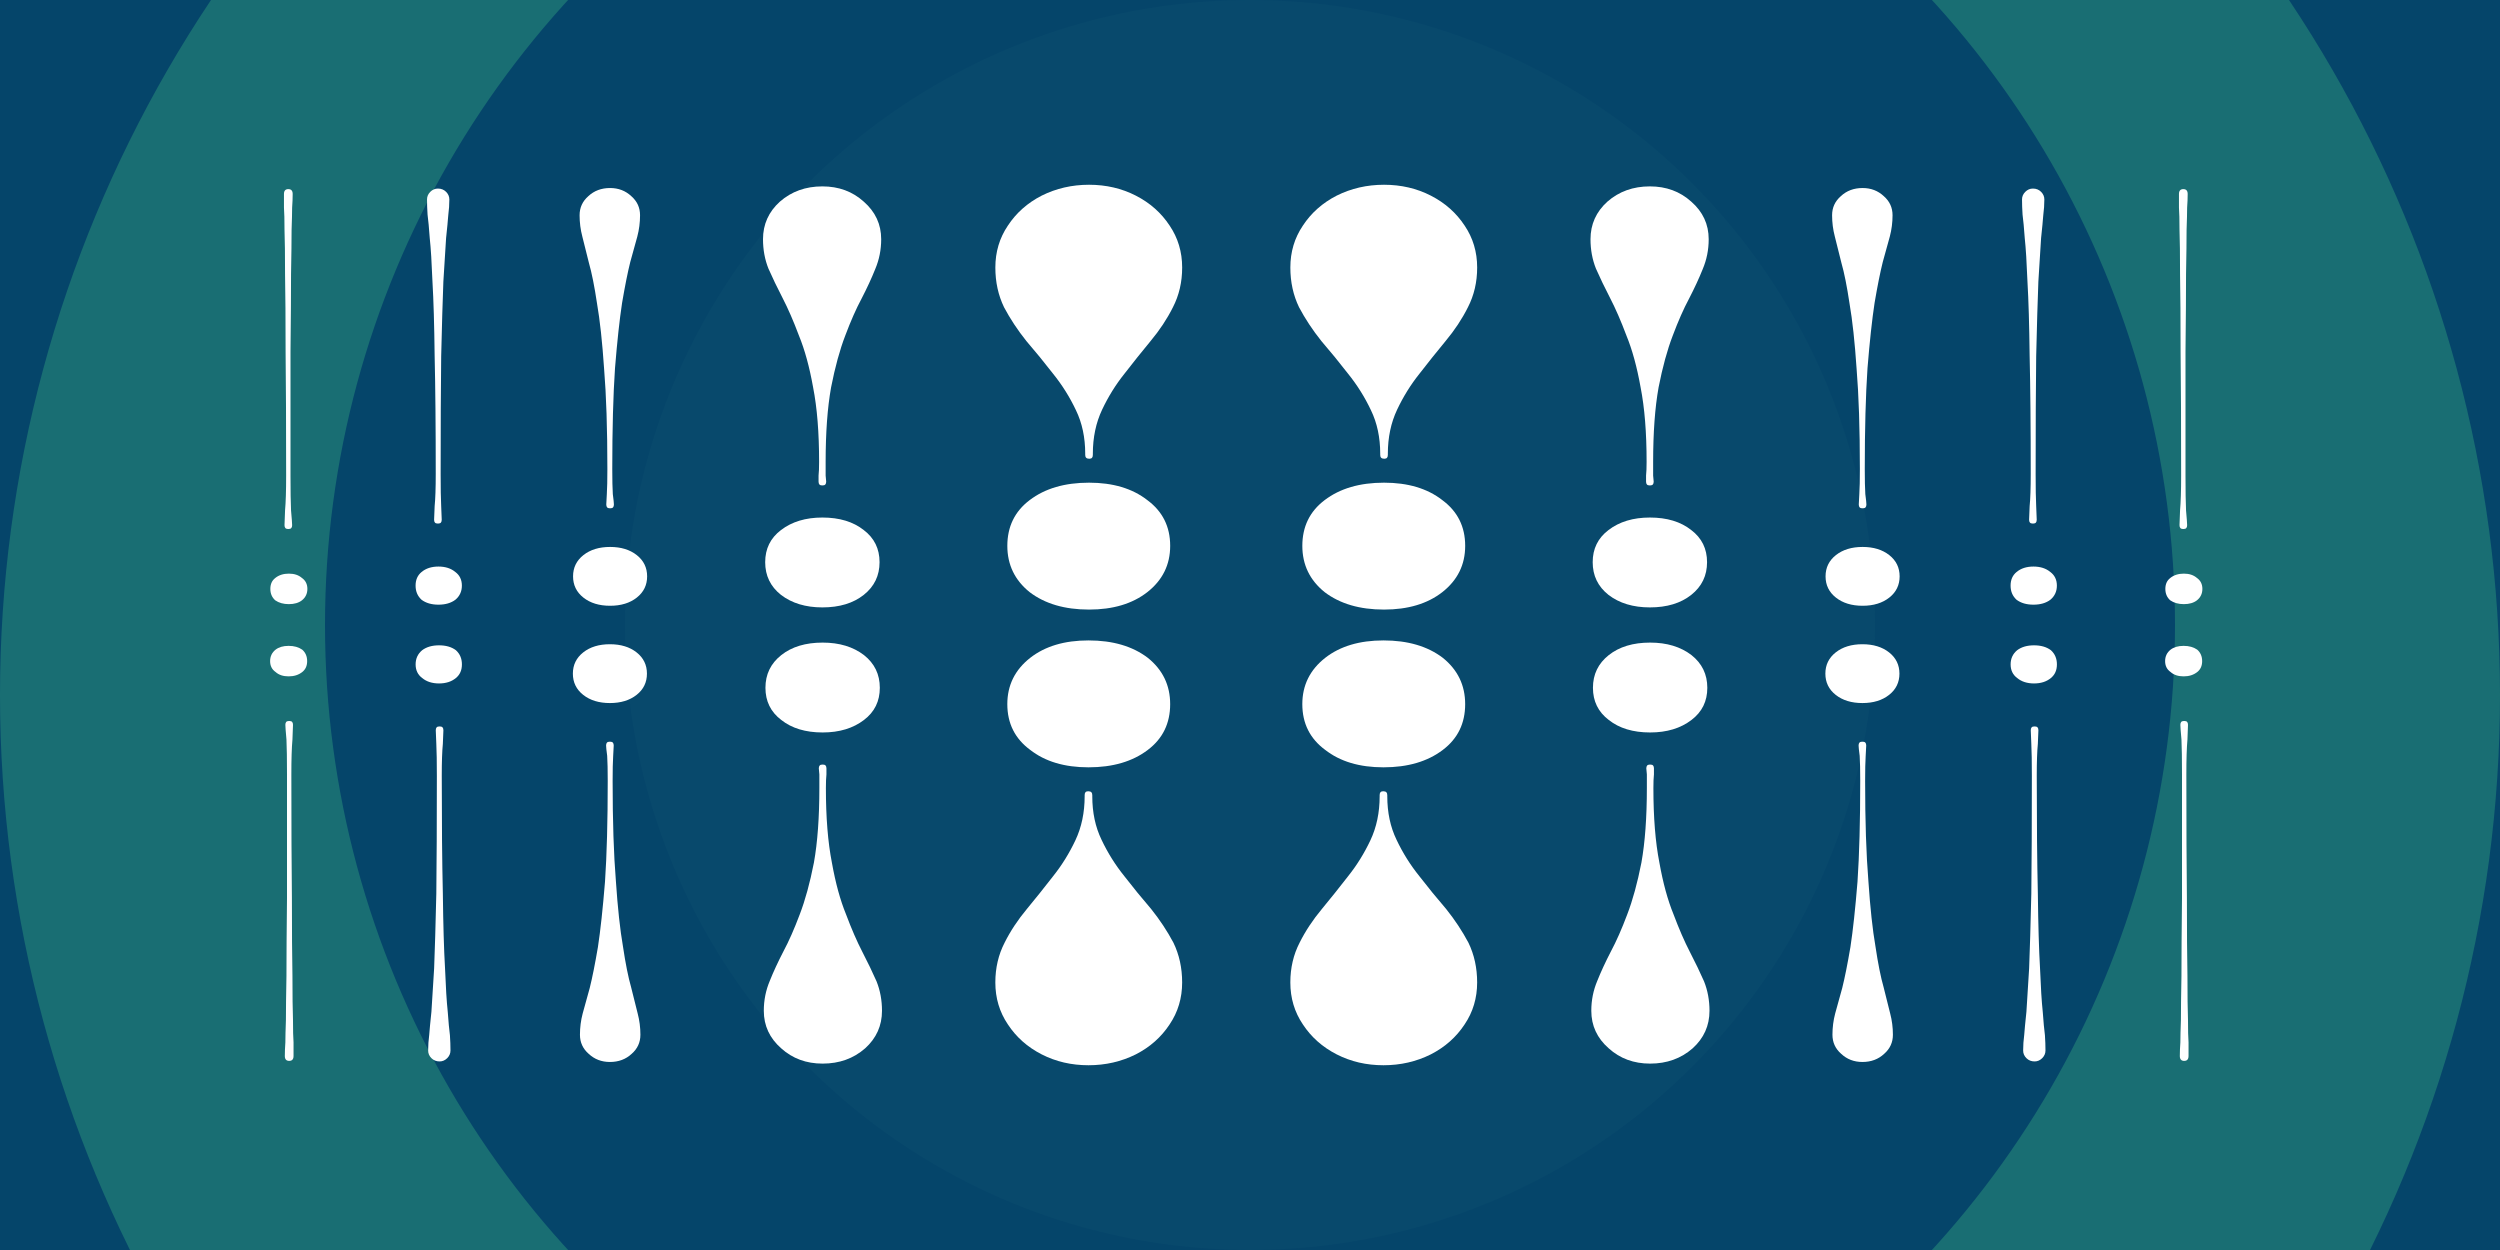
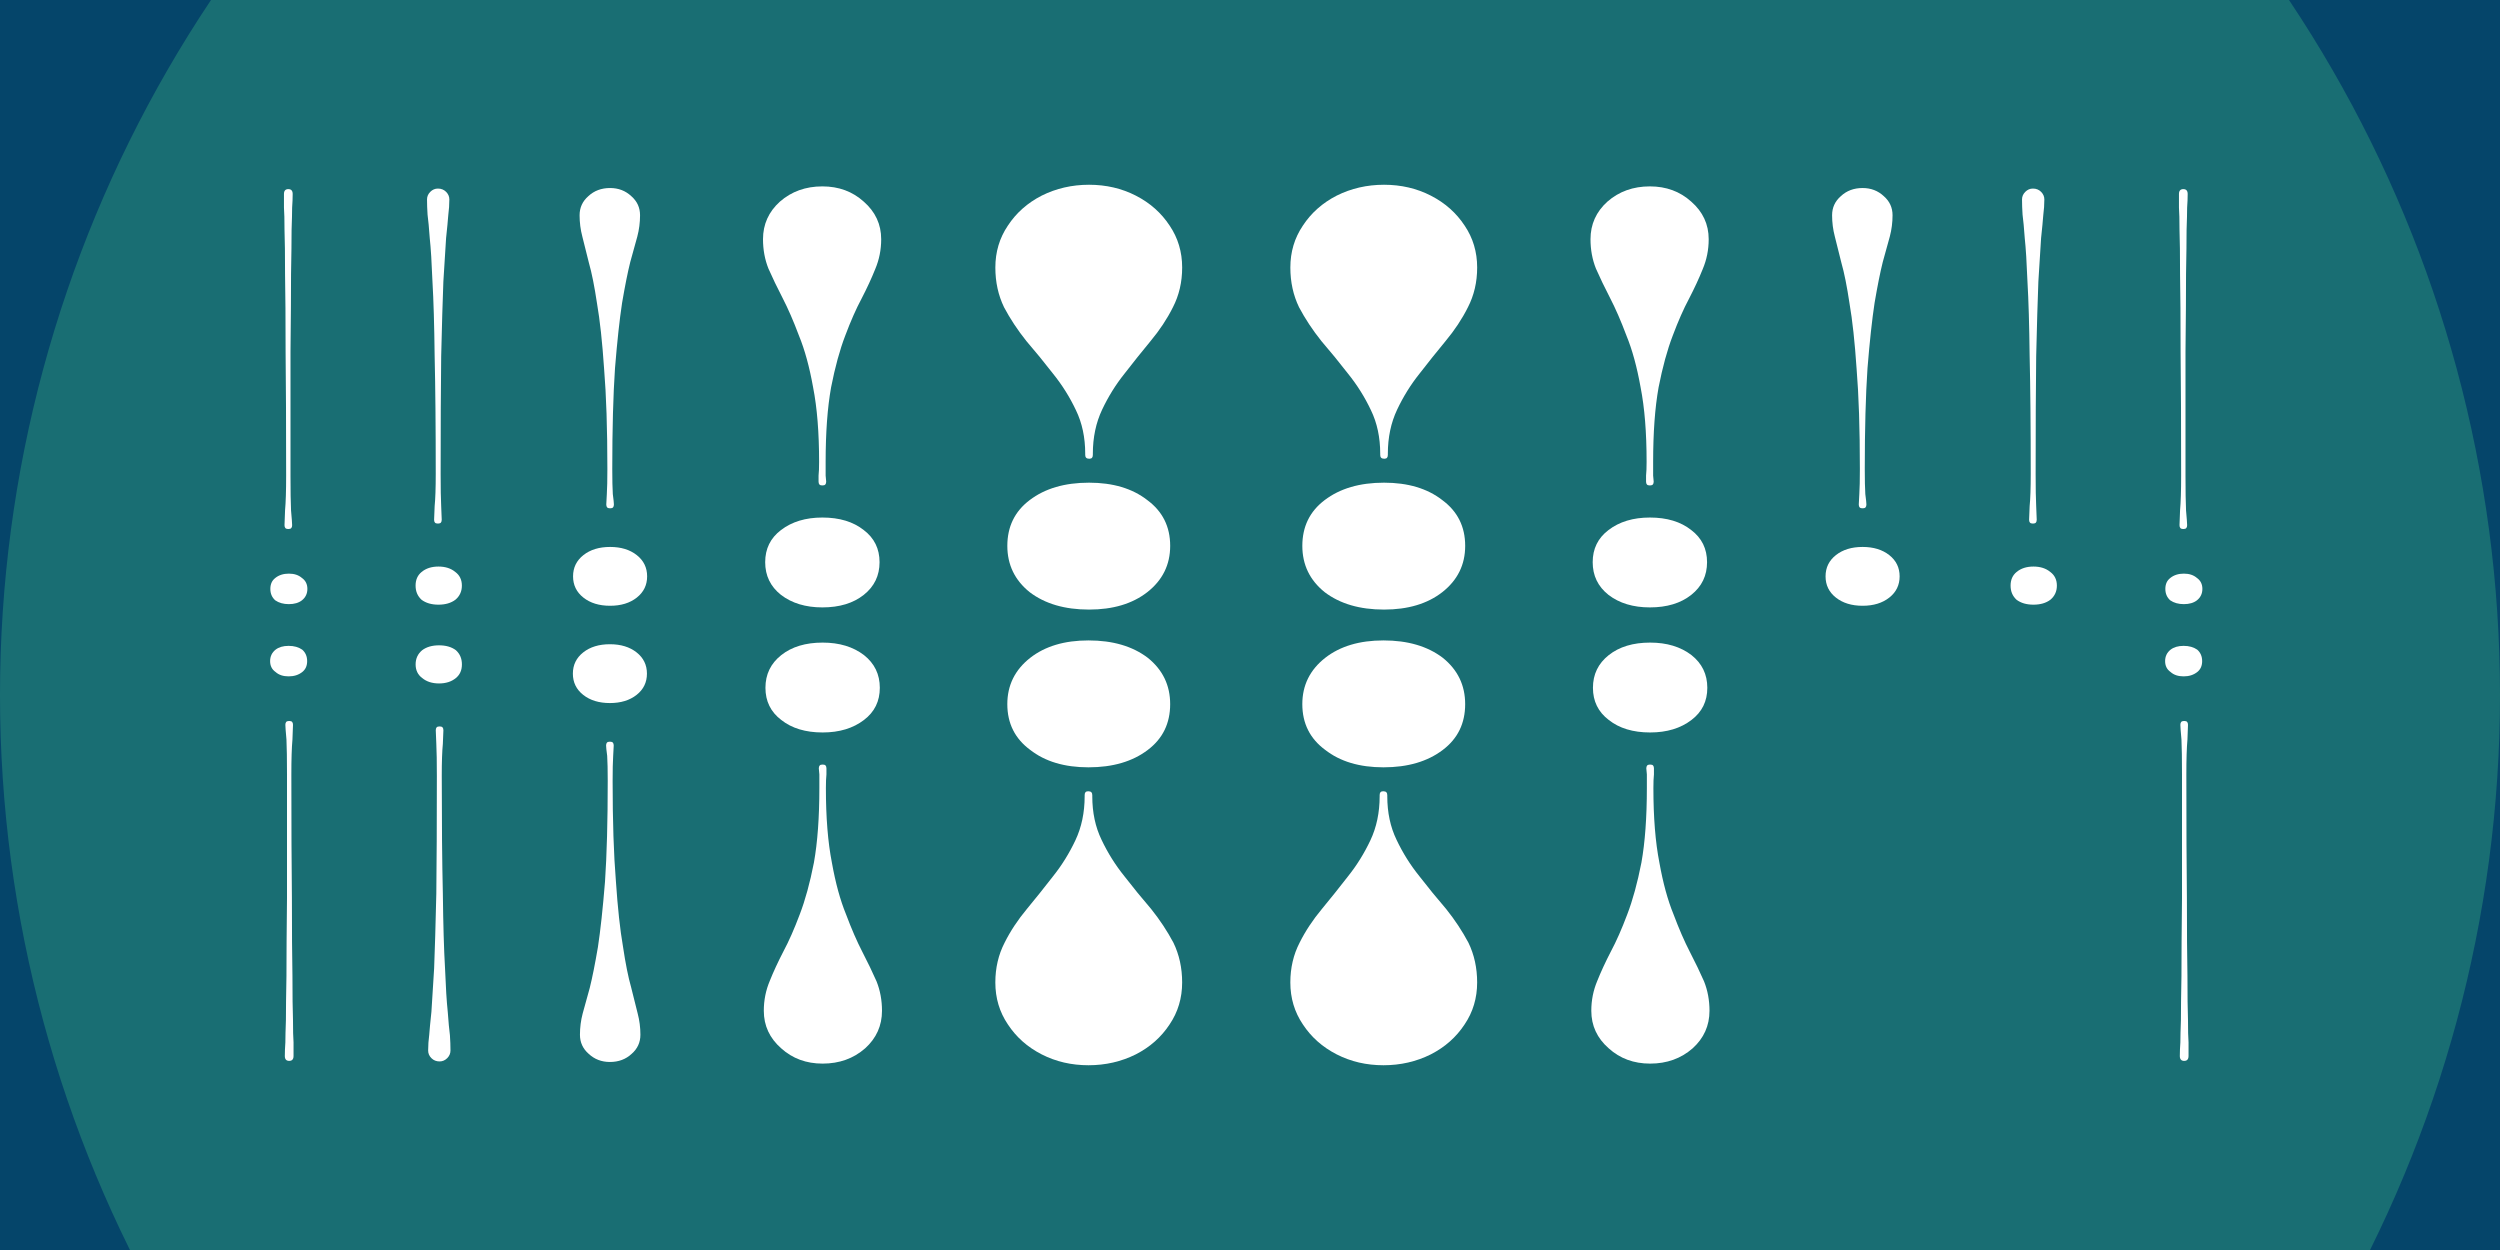
<svg xmlns="http://www.w3.org/2000/svg" width="1000" height="500" viewBox="0 0 1000 500" fill="none">
  <g clip-path="url(#clip0_947_137)">
-     <rect width="1000" height="500" fill="#196E73" />
    <g filter="url(#filter0_f_947_137)">
      <circle cx="500" cy="250" r="624" fill="#05456A" />
    </g>
    <circle cx="500" cy="250" r="422" fill="#196E73" />
    <g filter="url(#filter1_f_947_137)">
      <circle cx="500" cy="278" r="500" fill="#196E73" />
    </g>
    <g filter="url(#filter2_f_947_137)">
-       <circle cx="500" cy="250" r="370" fill="#05456A" />
-     </g>
-     <circle cx="500" cy="250" r="250" fill="#08496C" />
+       </g>
    <path d="M244.037 75.209C247.378 75.209 250.21 76.298 252.534 78.477C254.858 80.51 256.02 83.052 256.02 86.102C256.02 89.007 255.657 91.839 254.93 94.599C254.204 97.358 253.26 100.771 252.098 104.838C251.082 108.905 249.992 114.351 248.83 121.177C247.814 127.858 246.87 136.573 245.998 147.321C245.272 158.068 244.909 171.503 244.909 187.624C244.909 191.982 244.981 195.322 245.127 197.646C245.417 199.825 245.562 201.204 245.562 201.785C245.562 202.802 245.127 203.31 244.255 203.31L243.82 203.31C242.948 203.31 242.512 202.802 242.512 201.785C242.512 201.204 242.585 199.825 242.73 197.646C242.876 195.322 242.948 191.982 242.948 187.624C242.948 171.503 242.512 158.141 241.641 147.538C240.915 136.791 239.971 128.076 238.809 121.395C237.792 114.569 236.703 109.123 235.541 105.056C234.524 100.844 233.653 97.358 232.927 94.599C232.2 91.839 231.837 89.007 231.837 86.102C231.837 83.052 232.999 80.51 235.323 78.477C237.647 76.298 240.552 75.209 244.037 75.209ZM244.037 242.307C239.68 242.307 236.122 241.218 233.362 239.039C230.603 236.861 229.223 234.029 229.223 230.543C229.223 227.057 230.603 224.225 233.362 222.046C236.122 219.868 239.68 218.778 244.037 218.778C248.395 218.778 251.953 219.868 254.713 222.046C257.472 224.225 258.852 227.057 258.852 230.543C258.852 234.029 257.472 236.861 254.713 239.039C251.953 241.218 248.395 242.307 244.037 242.307Z" fill="white" />
-     <path d="M744.963 424.791C741.622 424.791 738.79 423.702 736.466 421.523C734.142 419.49 732.98 416.948 732.98 413.898C732.98 410.993 733.343 408.161 734.07 405.401C734.796 402.642 735.74 399.229 736.902 395.162C737.918 391.095 739.008 385.649 740.17 378.823C741.186 372.142 742.13 363.427 743.002 352.679C743.728 341.932 744.091 328.497 744.091 312.376C744.091 308.018 744.019 304.678 743.873 302.354C743.583 300.175 743.438 298.796 743.438 298.215C743.438 297.198 743.873 296.69 744.745 296.69L745.18 296.69C746.052 296.69 746.488 297.198 746.488 298.215C746.488 298.796 746.415 300.175 746.27 302.354C746.125 304.678 746.052 308.018 746.052 312.376C746.052 328.497 746.488 341.859 747.359 352.462C748.085 363.209 749.029 371.924 750.191 378.605C751.208 385.431 752.297 390.877 753.459 394.944C754.476 399.156 755.347 402.642 756.073 405.401C756.8 408.161 757.163 410.993 757.163 413.898C757.163 416.948 756.001 419.49 753.677 421.523C751.353 423.702 748.448 424.791 744.963 424.791ZM744.963 257.693C749.32 257.693 752.878 258.782 755.638 260.961C758.397 263.139 759.777 265.971 759.777 269.457C759.777 272.943 758.397 275.775 755.638 277.954C752.878 280.132 749.32 281.222 744.963 281.222C740.605 281.222 737.047 280.132 734.287 277.954C731.528 275.775 730.148 272.943 730.148 269.457C730.148 265.971 731.528 263.139 734.288 260.961C737.047 258.782 740.605 257.693 744.963 257.693Z" fill="white" />
    <path d="M745.037 75.209C748.378 75.209 751.21 76.298 753.534 78.477C755.858 80.51 757.02 83.052 757.02 86.102C757.02 89.007 756.657 91.839 755.93 94.599C755.204 97.358 754.26 100.771 753.098 104.838C752.082 108.905 750.992 114.351 749.83 121.177C748.814 127.858 747.87 136.573 746.998 147.321C746.272 158.068 745.909 171.503 745.909 187.624C745.909 191.982 745.981 195.322 746.127 197.646C746.417 199.825 746.562 201.204 746.562 201.785C746.562 202.802 746.127 203.31 745.255 203.31L744.82 203.31C743.948 203.31 743.512 202.802 743.512 201.785C743.512 201.204 743.585 199.825 743.73 197.646C743.876 195.322 743.948 191.982 743.948 187.624C743.948 171.503 743.512 158.141 742.641 147.538C741.915 136.791 740.971 128.076 739.809 121.395C738.792 114.569 737.703 109.123 736.541 105.056C735.524 100.844 734.653 97.358 733.927 94.599C733.2 91.839 732.837 89.007 732.837 86.102C732.837 83.052 733.999 80.51 736.323 78.477C738.647 76.298 741.552 75.209 745.037 75.209ZM745.037 242.307C740.68 242.307 737.122 241.218 734.362 239.039C731.603 236.861 730.223 234.029 730.223 230.543C730.223 227.057 731.603 224.225 734.362 222.046C737.122 219.868 740.68 218.778 745.037 218.778C749.395 218.778 752.953 219.868 755.713 222.046C758.472 224.225 759.852 227.057 759.852 230.543C759.852 234.029 758.472 236.861 755.713 239.039C752.953 241.218 749.395 242.307 745.037 242.307Z" fill="white" />
    <path d="M243.963 424.791C240.622 424.791 237.79 423.702 235.466 421.523C233.142 419.49 231.98 416.948 231.98 413.898C231.98 410.993 232.343 408.161 233.07 405.401C233.796 402.642 234.74 399.229 235.902 395.162C236.918 391.095 238.008 385.649 239.17 378.823C240.186 372.142 241.13 363.427 242.002 352.679C242.728 341.932 243.091 328.497 243.091 312.376C243.091 308.018 243.019 304.678 242.873 302.354C242.583 300.175 242.438 298.796 242.438 298.215C242.438 297.198 242.873 296.69 243.745 296.69L244.18 296.69C245.052 296.69 245.488 297.198 245.488 298.215C245.488 298.796 245.415 300.175 245.27 302.354C245.125 304.678 245.052 308.018 245.052 312.376C245.052 328.497 245.488 341.859 246.359 352.462C247.085 363.209 248.029 371.924 249.191 378.605C250.208 385.431 251.297 390.877 252.459 394.944C253.476 399.156 254.347 402.642 255.073 405.401C255.8 408.161 256.163 410.993 256.163 413.898C256.163 416.948 255.001 419.49 252.677 421.523C250.353 423.702 247.448 424.791 243.963 424.791ZM243.963 257.693C248.32 257.693 251.878 258.782 254.638 260.961C257.397 263.139 258.777 265.971 258.777 269.457C258.777 272.943 257.397 275.775 254.638 277.954C251.878 280.132 248.32 281.222 243.963 281.222C239.605 281.222 236.047 280.132 233.287 277.954C230.528 275.775 229.148 272.943 229.148 269.457C229.148 265.971 230.528 263.139 233.288 260.961C236.047 258.782 239.605 257.693 243.963 257.693Z" fill="white" />
    <path d="M328.948 74.555C335.484 74.555 341.003 76.589 345.505 80.656C350.153 84.722 352.477 89.733 352.477 95.688C352.477 99.9 351.678 103.894 350.08 107.67C348.628 111.301 346.813 115.223 344.634 119.435C342.455 123.501 340.277 128.439 338.098 134.249C335.92 139.913 334.031 146.812 332.434 154.946C330.981 163.079 330.255 173.028 330.255 184.792C330.255 187.116 330.255 188.932 330.255 190.239C330.4 191.546 330.473 192.345 330.473 192.635C330.473 193.652 330.037 194.16 329.166 194.16L328.73 194.16C327.859 194.16 327.423 193.652 327.423 192.635C327.423 192.345 327.423 191.546 327.423 190.239C327.568 188.932 327.641 187.116 327.641 184.792C327.641 173.028 326.842 163.079 325.244 154.946C323.792 146.812 321.904 139.913 319.58 134.249C317.402 128.439 315.223 123.429 313.044 119.217C310.866 115.005 308.978 111.083 307.38 107.452C305.928 103.821 305.201 99.9 305.201 95.688C305.201 89.733 307.453 84.722 311.955 80.656C316.603 76.589 322.267 74.555 328.948 74.555ZM328.948 242.961C322.267 242.961 316.748 241.29 312.391 237.95C308.179 234.609 306.073 230.252 306.073 224.878C306.073 219.505 308.179 215.22 312.391 212.025C316.748 208.684 322.267 207.014 328.948 207.014C335.774 207.014 341.293 208.684 345.505 212.025C349.717 215.22 351.823 219.505 351.823 224.878C351.823 230.252 349.717 234.609 345.505 237.95C341.293 241.29 335.774 242.961 328.948 242.961Z" fill="white" />
    <path d="M660.052 425.444C653.516 425.444 647.997 423.411 643.495 419.344C638.847 415.278 636.523 410.267 636.523 404.312C636.523 400.1 637.322 396.106 638.92 392.33C640.372 388.699 642.187 384.777 644.366 380.565C646.545 376.499 648.723 371.561 650.902 365.751C653.08 360.087 654.969 353.188 656.566 345.054C658.019 336.921 658.745 326.972 658.745 315.208C658.745 312.884 658.745 311.068 658.745 309.761C658.6 308.454 658.527 307.655 658.527 307.365C658.527 306.348 658.963 305.84 659.834 305.84L660.27 305.84C661.141 305.84 661.577 306.348 661.577 307.365C661.577 307.655 661.577 308.454 661.577 309.761C661.432 311.068 661.359 312.884 661.359 315.208C661.359 326.972 662.158 336.921 663.756 345.054C665.208 353.188 667.096 360.087 669.42 365.751C671.598 371.561 673.777 376.571 675.956 380.783C678.134 384.995 680.022 388.917 681.62 392.548C683.072 396.179 683.799 400.1 683.799 404.312C683.799 410.267 681.547 415.278 677.045 419.344C672.397 423.411 666.733 425.444 660.052 425.444ZM660.052 257.039C666.733 257.039 672.252 258.71 676.609 262.05C680.821 265.391 682.927 269.748 682.927 275.122C682.927 280.495 680.821 284.78 676.609 287.975C672.252 291.316 666.733 292.986 660.052 292.986C653.226 292.986 647.707 291.316 643.495 287.975C639.283 284.78 637.177 280.495 637.177 275.122C637.177 269.748 639.283 265.391 643.495 262.05C647.707 258.71 653.226 257.039 660.052 257.039Z" fill="white" />
    <path d="M659.948 74.555C666.484 74.555 672.003 76.589 676.505 80.656C681.153 84.722 683.477 89.733 683.477 95.688C683.477 99.9 682.678 103.894 681.08 107.67C679.628 111.301 677.813 115.223 675.634 119.435C673.455 123.501 671.277 128.439 669.098 134.249C666.92 139.913 665.031 146.812 663.434 154.946C661.981 163.079 661.255 173.028 661.255 184.792C661.255 187.116 661.255 188.932 661.255 190.239C661.4 191.546 661.473 192.345 661.473 192.635C661.473 193.652 661.037 194.16 660.166 194.16L659.73 194.16C658.859 194.16 658.423 193.652 658.423 192.635C658.423 192.345 658.423 191.546 658.423 190.239C658.568 188.932 658.641 187.116 658.641 184.792C658.641 173.028 657.842 163.079 656.244 154.946C654.792 146.812 652.904 139.913 650.58 134.249C648.402 128.439 646.223 123.429 644.044 119.217C641.866 115.005 639.978 111.083 638.38 107.452C636.928 103.821 636.201 99.9 636.201 95.688C636.201 89.733 638.453 84.722 642.955 80.656C647.603 76.589 653.267 74.555 659.948 74.555ZM659.948 242.961C653.267 242.961 647.748 241.29 643.391 237.95C639.179 234.609 637.073 230.252 637.073 224.878C637.073 219.505 639.179 215.22 643.391 212.025C647.748 208.684 653.267 207.014 659.948 207.014C666.774 207.014 672.293 208.684 676.505 212.025C680.717 215.22 682.823 219.505 682.823 224.878C682.823 230.252 680.717 234.609 676.505 237.95C672.293 241.29 666.774 242.961 659.948 242.961Z" fill="white" />
    <path d="M329.052 425.444C322.516 425.444 316.997 423.411 312.495 419.344C307.847 415.278 305.523 410.267 305.523 404.312C305.523 400.1 306.322 396.106 307.92 392.33C309.372 388.699 311.187 384.777 313.366 380.565C315.545 376.499 317.723 371.561 319.902 365.751C322.08 360.087 323.969 353.188 325.566 345.054C327.019 336.921 327.745 326.972 327.745 315.208C327.745 312.884 327.745 311.068 327.745 309.761C327.6 308.454 327.527 307.655 327.527 307.365C327.527 306.348 327.963 305.84 328.834 305.84L329.27 305.84C330.141 305.84 330.577 306.348 330.577 307.365C330.577 307.655 330.577 308.454 330.577 309.761C330.432 311.068 330.359 312.884 330.359 315.208C330.359 326.972 331.158 336.921 332.756 345.054C334.208 353.188 336.096 360.087 338.42 365.751C340.598 371.561 342.777 376.571 344.956 380.783C347.134 384.995 349.022 388.917 350.62 392.548C352.072 396.179 352.799 400.1 352.799 404.312C352.799 410.267 350.547 415.278 346.045 419.344C341.397 423.411 335.733 425.444 329.052 425.444ZM329.052 257.039C335.733 257.039 341.252 258.71 345.609 262.05C349.821 265.391 351.927 269.748 351.927 275.122C351.927 280.495 349.821 284.78 345.609 287.975C341.252 291.316 335.733 292.986 329.052 292.986C322.226 292.986 316.707 291.316 312.495 287.975C308.283 284.78 306.177 280.495 306.177 275.122C306.177 269.748 308.283 265.391 312.495 262.05C316.707 258.71 322.226 257.039 329.052 257.039Z" fill="white" />
    <path d="M435.612 73.902C442.439 73.902 448.684 75.354 454.348 78.259C460.013 81.164 464.515 85.158 467.855 90.241C471.196 95.18 472.866 100.771 472.866 107.017C472.866 112.826 471.632 118.127 469.163 122.92C466.839 127.568 463.861 132.07 460.23 136.428C456.745 140.64 453.259 144.997 449.773 149.499C446.287 153.856 443.31 158.649 440.841 163.878C438.372 169.106 437.137 174.989 437.137 181.524L437.137 181.96C437.137 182.977 436.702 183.485 435.83 183.485L435.612 183.485C434.596 183.485 434.087 182.977 434.087 181.96L434.087 181.524C434.087 174.989 432.853 169.179 430.384 164.096C427.915 158.867 424.865 154.002 421.234 149.499C417.748 144.997 414.189 140.64 410.559 136.428C407.073 132.07 404.095 127.568 401.626 122.92C399.302 118.127 398.141 112.826 398.141 107.017C398.141 100.771 399.811 95.18 403.151 90.241C406.492 85.158 410.994 81.164 416.659 78.259C422.468 75.354 428.786 73.902 435.612 73.902ZM435.612 243.832C425.881 243.832 417.966 241.508 411.866 236.861C405.911 232.068 402.933 225.895 402.933 218.343C402.933 210.645 405.911 204.545 411.866 200.042C417.966 195.395 425.881 193.071 435.612 193.071C445.198 193.071 452.968 195.395 458.923 200.042C465.023 204.545 468.073 210.645 468.073 218.343C468.073 225.895 465.023 232.068 458.923 236.861C452.968 241.508 445.198 243.832 435.612 243.832Z" fill="white" />
    <path d="M553.388 426.098C546.561 426.098 540.316 424.646 534.652 421.741C528.987 418.836 524.485 414.842 521.145 409.759C517.804 404.82 516.134 399.229 516.134 392.983C516.134 387.174 517.368 381.873 519.837 377.08C522.161 372.432 525.139 367.93 528.77 363.572C532.255 359.36 535.741 355.003 539.227 350.501C542.713 346.144 545.69 341.351 548.159 336.122C550.628 330.894 551.863 325.011 551.863 318.476L551.863 318.04C551.863 317.023 552.298 316.515 553.17 316.515L553.388 316.515C554.404 316.515 554.913 317.023 554.913 318.04L554.913 318.476C554.913 325.011 556.147 330.821 558.616 335.904C561.085 341.133 564.135 345.998 567.766 350.501C571.252 355.003 574.811 359.36 578.441 363.572C581.927 367.93 584.905 372.432 587.374 377.08C589.698 381.873 590.859 387.174 590.859 392.983C590.859 399.229 589.189 404.82 585.849 409.759C582.508 414.842 578.006 418.836 572.341 421.741C566.532 424.646 560.214 426.098 553.388 426.098ZM553.388 256.168C563.119 256.168 571.034 258.492 577.134 263.139C583.089 267.932 586.067 274.105 586.067 281.657C586.067 289.355 583.089 295.455 577.134 299.958C571.034 304.605 563.119 306.929 553.388 306.929C543.802 306.929 536.032 304.605 530.077 299.958C523.977 295.455 520.927 289.355 520.927 281.657C520.927 274.105 523.977 267.932 530.077 263.139C536.032 258.492 543.802 256.168 553.388 256.168Z" fill="white" />
    <path d="M553.612 73.902C560.439 73.902 566.684 75.354 572.348 78.259C578.013 81.164 582.515 85.158 585.855 90.241C589.196 95.18 590.866 100.771 590.866 107.017C590.866 112.826 589.632 118.127 587.163 122.92C584.839 127.568 581.861 132.07 578.23 136.428C574.745 140.64 571.259 144.997 567.773 149.499C564.287 153.856 561.31 158.649 558.841 163.878C556.372 169.106 555.137 174.989 555.137 181.524L555.137 181.96C555.137 182.977 554.702 183.485 553.83 183.485L553.612 183.485C552.596 183.485 552.087 182.977 552.087 181.96L552.087 181.524C552.087 174.989 550.853 169.179 548.384 164.096C545.915 158.867 542.865 154.002 539.234 149.499C535.748 144.997 532.189 140.64 528.559 136.428C525.073 132.07 522.095 127.568 519.626 122.92C517.302 118.127 516.141 112.826 516.141 107.017C516.141 100.771 517.811 95.18 521.151 90.241C524.492 85.158 528.994 81.164 534.659 78.259C540.468 75.354 546.786 73.902 553.612 73.902ZM553.612 243.832C543.881 243.832 535.966 241.508 529.866 236.861C523.911 232.068 520.933 225.895 520.933 218.343C520.933 210.645 523.911 204.545 529.866 200.042C535.966 195.395 543.881 193.071 553.612 193.071C563.198 193.071 570.968 195.395 576.923 200.042C583.023 204.545 586.073 210.645 586.073 218.343C586.073 225.895 583.023 232.068 576.923 236.861C570.968 241.508 563.198 243.832 553.612 243.832Z" fill="white" />
    <path d="M435.388 426.098C428.561 426.098 422.316 424.646 416.652 421.741C410.987 418.836 406.485 414.842 403.145 409.759C399.804 404.82 398.134 399.229 398.134 392.983C398.134 387.174 399.368 381.873 401.837 377.08C404.161 372.432 407.139 367.93 410.77 363.572C414.255 359.36 417.741 355.003 421.227 350.501C424.713 346.144 427.69 341.351 430.159 336.122C432.628 330.894 433.863 325.011 433.863 318.476L433.863 318.04C433.863 317.023 434.298 316.515 435.17 316.515L435.388 316.515C436.404 316.515 436.913 317.023 436.913 318.04L436.913 318.476C436.913 325.011 438.147 330.821 440.616 335.904C443.085 341.133 446.135 345.998 449.766 350.501C453.252 355.003 456.811 359.36 460.441 363.572C463.927 367.93 466.905 372.432 469.374 377.08C471.698 381.873 472.859 387.174 472.859 392.983C472.859 399.229 471.189 404.82 467.849 409.759C464.508 414.842 460.006 418.836 454.341 421.741C448.532 424.646 442.214 426.098 435.388 426.098ZM435.388 256.168C445.119 256.168 453.034 258.492 459.134 263.139C465.089 267.932 468.067 274.105 468.067 281.657C468.067 289.355 465.089 295.455 459.134 299.958C453.034 304.605 445.119 306.929 435.388 306.929C425.802 306.929 418.032 304.605 412.077 299.958C405.977 295.455 402.927 289.355 402.927 281.657C402.927 274.105 405.977 267.932 412.077 263.139C418.032 258.492 425.802 256.168 435.388 256.168Z" fill="white" />
    <path d="M175.166 75.427C176.474 75.427 177.563 75.863 178.434 76.734C179.306 77.606 179.741 78.622 179.741 79.784C179.741 81.817 179.596 83.924 179.306 86.102C179.16 88.135 178.87 91.186 178.434 95.252C178.144 99.319 177.781 105.128 177.345 112.681C177.055 120.088 176.764 130.037 176.474 142.528C176.328 154.873 176.256 170.559 176.256 189.585C176.256 195.25 176.328 199.534 176.474 202.439C176.619 205.344 176.691 207.159 176.691 207.885C176.691 208.902 176.256 209.41 175.384 209.41L174.949 209.41C174.077 209.41 173.641 208.902 173.641 207.885C173.641 207.159 173.714 205.344 173.859 202.439C174.15 199.534 174.295 195.25 174.295 189.585C174.295 170.559 174.15 154.873 173.859 142.528C173.714 130.037 173.424 120.088 172.988 112.681C172.697 105.128 172.334 99.319 171.899 95.252C171.608 91.186 171.318 88.063 171.027 85.884C170.882 83.706 170.809 81.672 170.809 79.784C170.809 78.622 171.245 77.606 172.116 76.734C172.988 75.863 174.004 75.427 175.166 75.427ZM175.384 241.871C172.625 241.871 170.373 241.218 168.631 239.911C167.033 238.458 166.234 236.57 166.234 234.246C166.234 231.923 167.033 230.107 168.631 228.8C170.373 227.347 172.625 226.621 175.384 226.621C178.144 226.621 180.395 227.347 182.138 228.8C183.881 230.107 184.752 231.923 184.752 234.246C184.752 236.57 183.881 238.458 182.138 239.911C180.395 241.218 178.144 241.871 175.384 241.871Z" fill="white" />
-     <path d="M813.834 424.573C812.526 424.573 811.437 424.137 810.566 423.266C809.694 422.394 809.259 421.378 809.259 420.216C809.259 418.182 809.404 416.077 809.694 413.898C809.84 411.865 810.13 408.815 810.566 404.748C810.856 400.681 811.219 394.872 811.655 387.319C811.945 379.912 812.236 369.963 812.526 357.472C812.672 345.127 812.744 329.441 812.744 310.415C812.744 304.75 812.672 300.466 812.526 297.561C812.381 294.656 812.309 292.841 812.309 292.115C812.309 291.098 812.744 290.59 813.616 290.59L814.051 290.59C814.923 290.59 815.359 291.098 815.359 292.115C815.359 292.841 815.286 294.656 815.141 297.561C814.85 300.466 814.705 304.75 814.705 310.415C814.705 329.441 814.85 345.127 815.141 357.472C815.286 369.963 815.576 379.912 816.012 387.319C816.303 394.872 816.666 400.681 817.101 404.748C817.392 408.815 817.682 411.937 817.973 414.116C818.118 416.294 818.191 418.328 818.191 420.216C818.191 421.378 817.755 422.394 816.884 423.266C816.012 424.137 814.996 424.573 813.834 424.573ZM813.616 258.129C816.375 258.129 818.627 258.782 820.369 260.089C821.967 261.542 822.766 263.43 822.766 265.754C822.766 268.077 821.967 269.893 820.369 271.2C818.627 272.653 816.375 273.379 813.616 273.379C810.856 273.379 808.605 272.653 806.862 271.2C805.119 269.893 804.248 268.077 804.248 265.754C804.248 263.43 805.119 261.542 806.862 260.089C808.605 258.782 810.856 258.129 813.616 258.129Z" fill="white" />
    <path d="M813.166 75.427C814.474 75.427 815.563 75.863 816.434 76.734C817.306 77.606 817.741 78.622 817.741 79.784C817.741 81.817 817.596 83.924 817.306 86.102C817.16 88.135 816.87 91.186 816.434 95.252C816.144 99.319 815.781 105.128 815.345 112.681C815.055 120.088 814.764 130.037 814.474 142.528C814.328 154.873 814.256 170.559 814.256 189.585C814.256 195.25 814.328 199.534 814.474 202.439C814.619 205.344 814.691 207.159 814.691 207.885C814.691 208.902 814.256 209.41 813.384 209.41L812.949 209.41C812.077 209.41 811.641 208.902 811.641 207.885C811.641 207.159 811.714 205.344 811.859 202.439C812.15 199.534 812.295 195.25 812.295 189.585C812.295 170.559 812.15 154.873 811.859 142.528C811.714 130.037 811.424 120.088 810.988 112.681C810.697 105.128 810.334 99.319 809.899 95.252C809.608 91.186 809.318 88.063 809.027 85.884C808.882 83.706 808.809 81.672 808.809 79.784C808.809 78.622 809.245 77.606 810.116 76.734C810.988 75.863 812.004 75.427 813.166 75.427ZM813.384 241.871C810.625 241.871 808.373 241.218 806.631 239.911C805.033 238.458 804.234 236.57 804.234 234.246C804.234 231.923 805.033 230.107 806.631 228.8C808.373 227.347 810.625 226.621 813.384 226.621C816.144 226.621 818.395 227.347 820.138 228.8C821.881 230.107 822.752 231.923 822.752 234.246C822.752 236.57 821.881 238.458 820.138 239.911C818.395 241.218 816.144 241.871 813.384 241.871Z" fill="white" />
    <path d="M175.834 424.573C174.526 424.573 173.437 424.137 172.566 423.266C171.694 422.394 171.259 421.378 171.259 420.216C171.259 418.182 171.404 416.077 171.694 413.898C171.84 411.865 172.13 408.815 172.566 404.748C172.856 400.681 173.219 394.872 173.655 387.319C173.945 379.912 174.236 369.963 174.526 357.472C174.672 345.127 174.744 329.441 174.744 310.415C174.744 304.75 174.672 300.466 174.526 297.561C174.381 294.656 174.309 292.841 174.309 292.115C174.309 291.098 174.744 290.59 175.616 290.59L176.051 290.59C176.923 290.59 177.359 291.098 177.359 292.115C177.359 292.841 177.286 294.656 177.141 297.561C176.85 300.466 176.705 304.75 176.705 310.415C176.705 329.441 176.85 345.127 177.141 357.472C177.286 369.963 177.576 379.912 178.012 387.319C178.303 394.872 178.666 400.681 179.101 404.748C179.392 408.815 179.682 411.937 179.973 414.116C180.118 416.294 180.191 418.328 180.191 420.216C180.191 421.378 179.755 422.394 178.884 423.266C178.012 424.137 176.996 424.573 175.834 424.573ZM175.616 258.129C178.375 258.129 180.627 258.782 182.369 260.089C183.967 261.542 184.766 263.43 184.766 265.754C184.766 268.077 183.967 269.893 182.369 271.2C180.627 272.653 178.375 273.379 175.616 273.379C172.856 273.379 170.605 272.653 168.862 271.2C167.119 269.893 166.248 268.077 166.248 265.754C166.248 263.43 167.119 261.542 168.862 260.089C170.605 258.782 172.856 258.129 175.616 258.129Z" fill="white" />
    <path d="M115.328 75.645C116.49 75.645 117.071 76.298 117.071 77.606C117.071 79.203 116.998 81.019 116.853 83.052C116.853 84.94 116.78 87.918 116.635 91.984C116.635 96.051 116.563 101.933 116.417 109.631C116.417 117.329 116.345 127.713 116.2 140.785C116.2 153.711 116.2 170.196 116.2 190.239C116.2 196.339 116.272 200.987 116.417 204.182C116.708 207.377 116.853 209.338 116.853 210.064C116.853 211.081 116.417 211.589 115.546 211.589L115.11 211.589C114.239 211.589 113.803 211.081 113.803 210.064C113.803 209.338 113.876 207.377 114.021 204.182C114.311 200.987 114.457 196.339 114.457 190.239C114.457 170.196 114.384 153.711 114.239 140.785C114.239 127.713 114.166 117.329 114.021 109.631C114.021 101.933 113.948 96.051 113.803 91.984C113.803 87.918 113.73 84.94 113.585 83.052C113.585 81.019 113.585 79.203 113.585 77.606C113.585 76.298 114.166 75.645 115.328 75.645ZM115.546 241.654C113.367 241.654 111.552 241.145 110.099 240.129C108.792 238.967 108.139 237.442 108.139 235.554C108.139 233.665 108.792 232.213 110.099 231.196C111.552 230.034 113.367 229.453 115.546 229.453C117.725 229.453 119.467 230.034 120.775 231.196C122.227 232.213 122.953 233.665 122.953 235.554C122.953 237.442 122.227 238.967 120.775 240.129C119.467 241.145 117.725 241.654 115.546 241.654Z" fill="white" />
    <path d="M873.672 424.355C872.51 424.355 871.929 423.702 871.929 422.394C871.929 420.797 872.002 418.981 872.147 416.948C872.147 415.06 872.22 412.082 872.365 408.016C872.365 403.949 872.437 398.067 872.583 390.369C872.583 382.671 872.655 372.287 872.8 359.215C872.8 346.289 872.8 329.804 872.801 309.761C872.801 303.661 872.728 299.013 872.583 295.818C872.292 292.623 872.147 290.662 872.147 289.936C872.147 288.919 872.583 288.411 873.454 288.411L873.89 288.411C874.761 288.411 875.197 288.919 875.197 289.936C875.197 290.662 875.124 292.623 874.979 295.818C874.689 299.013 874.543 303.661 874.543 309.761C874.543 329.804 874.616 346.289 874.761 359.215C874.761 372.287 874.834 382.671 874.979 390.369C874.979 398.067 875.052 403.949 875.197 408.016C875.197 412.082 875.27 415.06 875.415 416.948C875.415 418.981 875.415 420.797 875.415 422.394C875.415 423.702 874.834 424.355 873.672 424.355ZM873.454 258.346C875.633 258.346 877.448 258.855 878.901 259.871C880.208 261.033 880.861 262.558 880.861 264.446C880.861 266.335 880.208 267.787 878.901 268.804C877.448 269.966 875.633 270.547 873.454 270.547C871.275 270.547 869.533 269.966 868.225 268.804C866.773 267.787 866.047 266.335 866.047 264.446C866.047 262.558 866.773 261.033 868.225 259.871C869.533 258.855 871.276 258.346 873.454 258.346Z" fill="white" />
    <path d="M873.328 75.645C874.49 75.645 875.071 76.298 875.071 77.606C875.071 79.203 874.998 81.019 874.853 83.052C874.853 84.94 874.78 87.918 874.635 91.984C874.635 96.051 874.563 101.933 874.417 109.631C874.417 117.329 874.345 127.713 874.2 140.785C874.2 153.711 874.2 170.196 874.2 190.239C874.2 196.339 874.272 200.987 874.417 204.182C874.708 207.377 874.853 209.338 874.853 210.064C874.853 211.081 874.417 211.589 873.546 211.589L873.11 211.589C872.239 211.589 871.803 211.081 871.803 210.064C871.803 209.338 871.876 207.377 872.021 204.182C872.311 200.987 872.457 196.339 872.457 190.239C872.457 170.196 872.384 153.711 872.239 140.785C872.239 127.713 872.166 117.329 872.021 109.631C872.021 101.933 871.948 96.051 871.803 91.984C871.803 87.918 871.73 84.94 871.585 83.052C871.585 81.019 871.585 79.203 871.585 77.606C871.585 76.298 872.166 75.645 873.328 75.645ZM873.546 241.654C871.367 241.654 869.552 241.145 868.099 240.129C866.792 238.967 866.139 237.442 866.139 235.554C866.139 233.665 866.792 232.213 868.099 231.196C869.552 230.034 871.367 229.453 873.546 229.453C875.725 229.453 877.467 230.034 878.775 231.196C880.227 232.213 880.953 233.665 880.953 235.554C880.953 237.442 880.227 238.967 878.775 240.129C877.467 241.145 875.725 241.654 873.546 241.654Z" fill="white" />
    <path d="M115.672 424.355C114.51 424.355 113.929 423.702 113.929 422.394C113.929 420.797 114.002 418.981 114.147 416.948C114.147 415.06 114.22 412.082 114.365 408.016C114.365 403.949 114.437 398.067 114.583 390.369C114.583 382.671 114.655 372.287 114.8 359.215C114.8 346.289 114.8 329.804 114.801 309.761C114.801 303.661 114.728 299.013 114.583 295.818C114.292 292.623 114.147 290.662 114.147 289.936C114.147 288.919 114.583 288.411 115.454 288.411L115.89 288.411C116.761 288.411 117.197 288.919 117.197 289.936C117.197 290.662 117.124 292.623 116.979 295.818C116.689 299.013 116.543 303.661 116.543 309.761C116.543 329.804 116.616 346.289 116.761 359.215C116.761 372.287 116.834 382.671 116.979 390.369C116.979 398.067 117.052 403.949 117.197 408.016C117.197 412.082 117.27 415.06 117.415 416.948C117.415 418.981 117.415 420.797 117.415 422.394C117.415 423.702 116.834 424.355 115.672 424.355ZM115.454 258.346C117.633 258.346 119.448 258.855 120.901 259.871C122.208 261.033 122.861 262.558 122.861 264.446C122.861 266.335 122.208 267.787 120.901 268.804C119.448 269.966 117.633 270.547 115.454 270.547C113.275 270.547 111.533 269.966 110.225 268.804C108.773 267.787 108.047 266.335 108.047 264.446C108.047 262.558 108.773 261.033 110.225 259.871C111.533 258.855 113.276 258.346 115.454 258.346Z" fill="white" />
  </g>
  <defs>
    <filter id="filter0_f_947_137" x="-324" y="-574" width="1648" height="1648" filterUnits="userSpaceOnUse" color-interpolation-filters="sRGB">
      <feFlood flood-opacity="0" result="BackgroundImageFix" />
      <feBlend mode="normal" in="SourceGraphic" in2="BackgroundImageFix" result="shape" />
      <feGaussianBlur stdDeviation="100" result="effect1_foregroundBlur_947_137" />
    </filter>
    <filter id="filter1_f_947_137" x="-200" y="-422" width="1400" height="1400" filterUnits="userSpaceOnUse" color-interpolation-filters="sRGB">
      <feFlood flood-opacity="0" result="BackgroundImageFix" />
      <feBlend mode="normal" in="SourceGraphic" in2="BackgroundImageFix" result="shape" />
      <feGaussianBlur stdDeviation="100" result="effect1_foregroundBlur_947_137" />
    </filter>
    <filter id="filter2_f_947_137" x="-70" y="-320" width="1140" height="1140" filterUnits="userSpaceOnUse" color-interpolation-filters="sRGB">
      <feFlood flood-opacity="0" result="BackgroundImageFix" />
      <feBlend mode="normal" in="SourceGraphic" in2="BackgroundImageFix" result="shape" />
      <feGaussianBlur stdDeviation="100" result="effect1_foregroundBlur_947_137" />
    </filter>
    <clipPath id="clip0_947_137">
      <rect width="1000" height="500" fill="white" />
    </clipPath>
  </defs>
</svg>